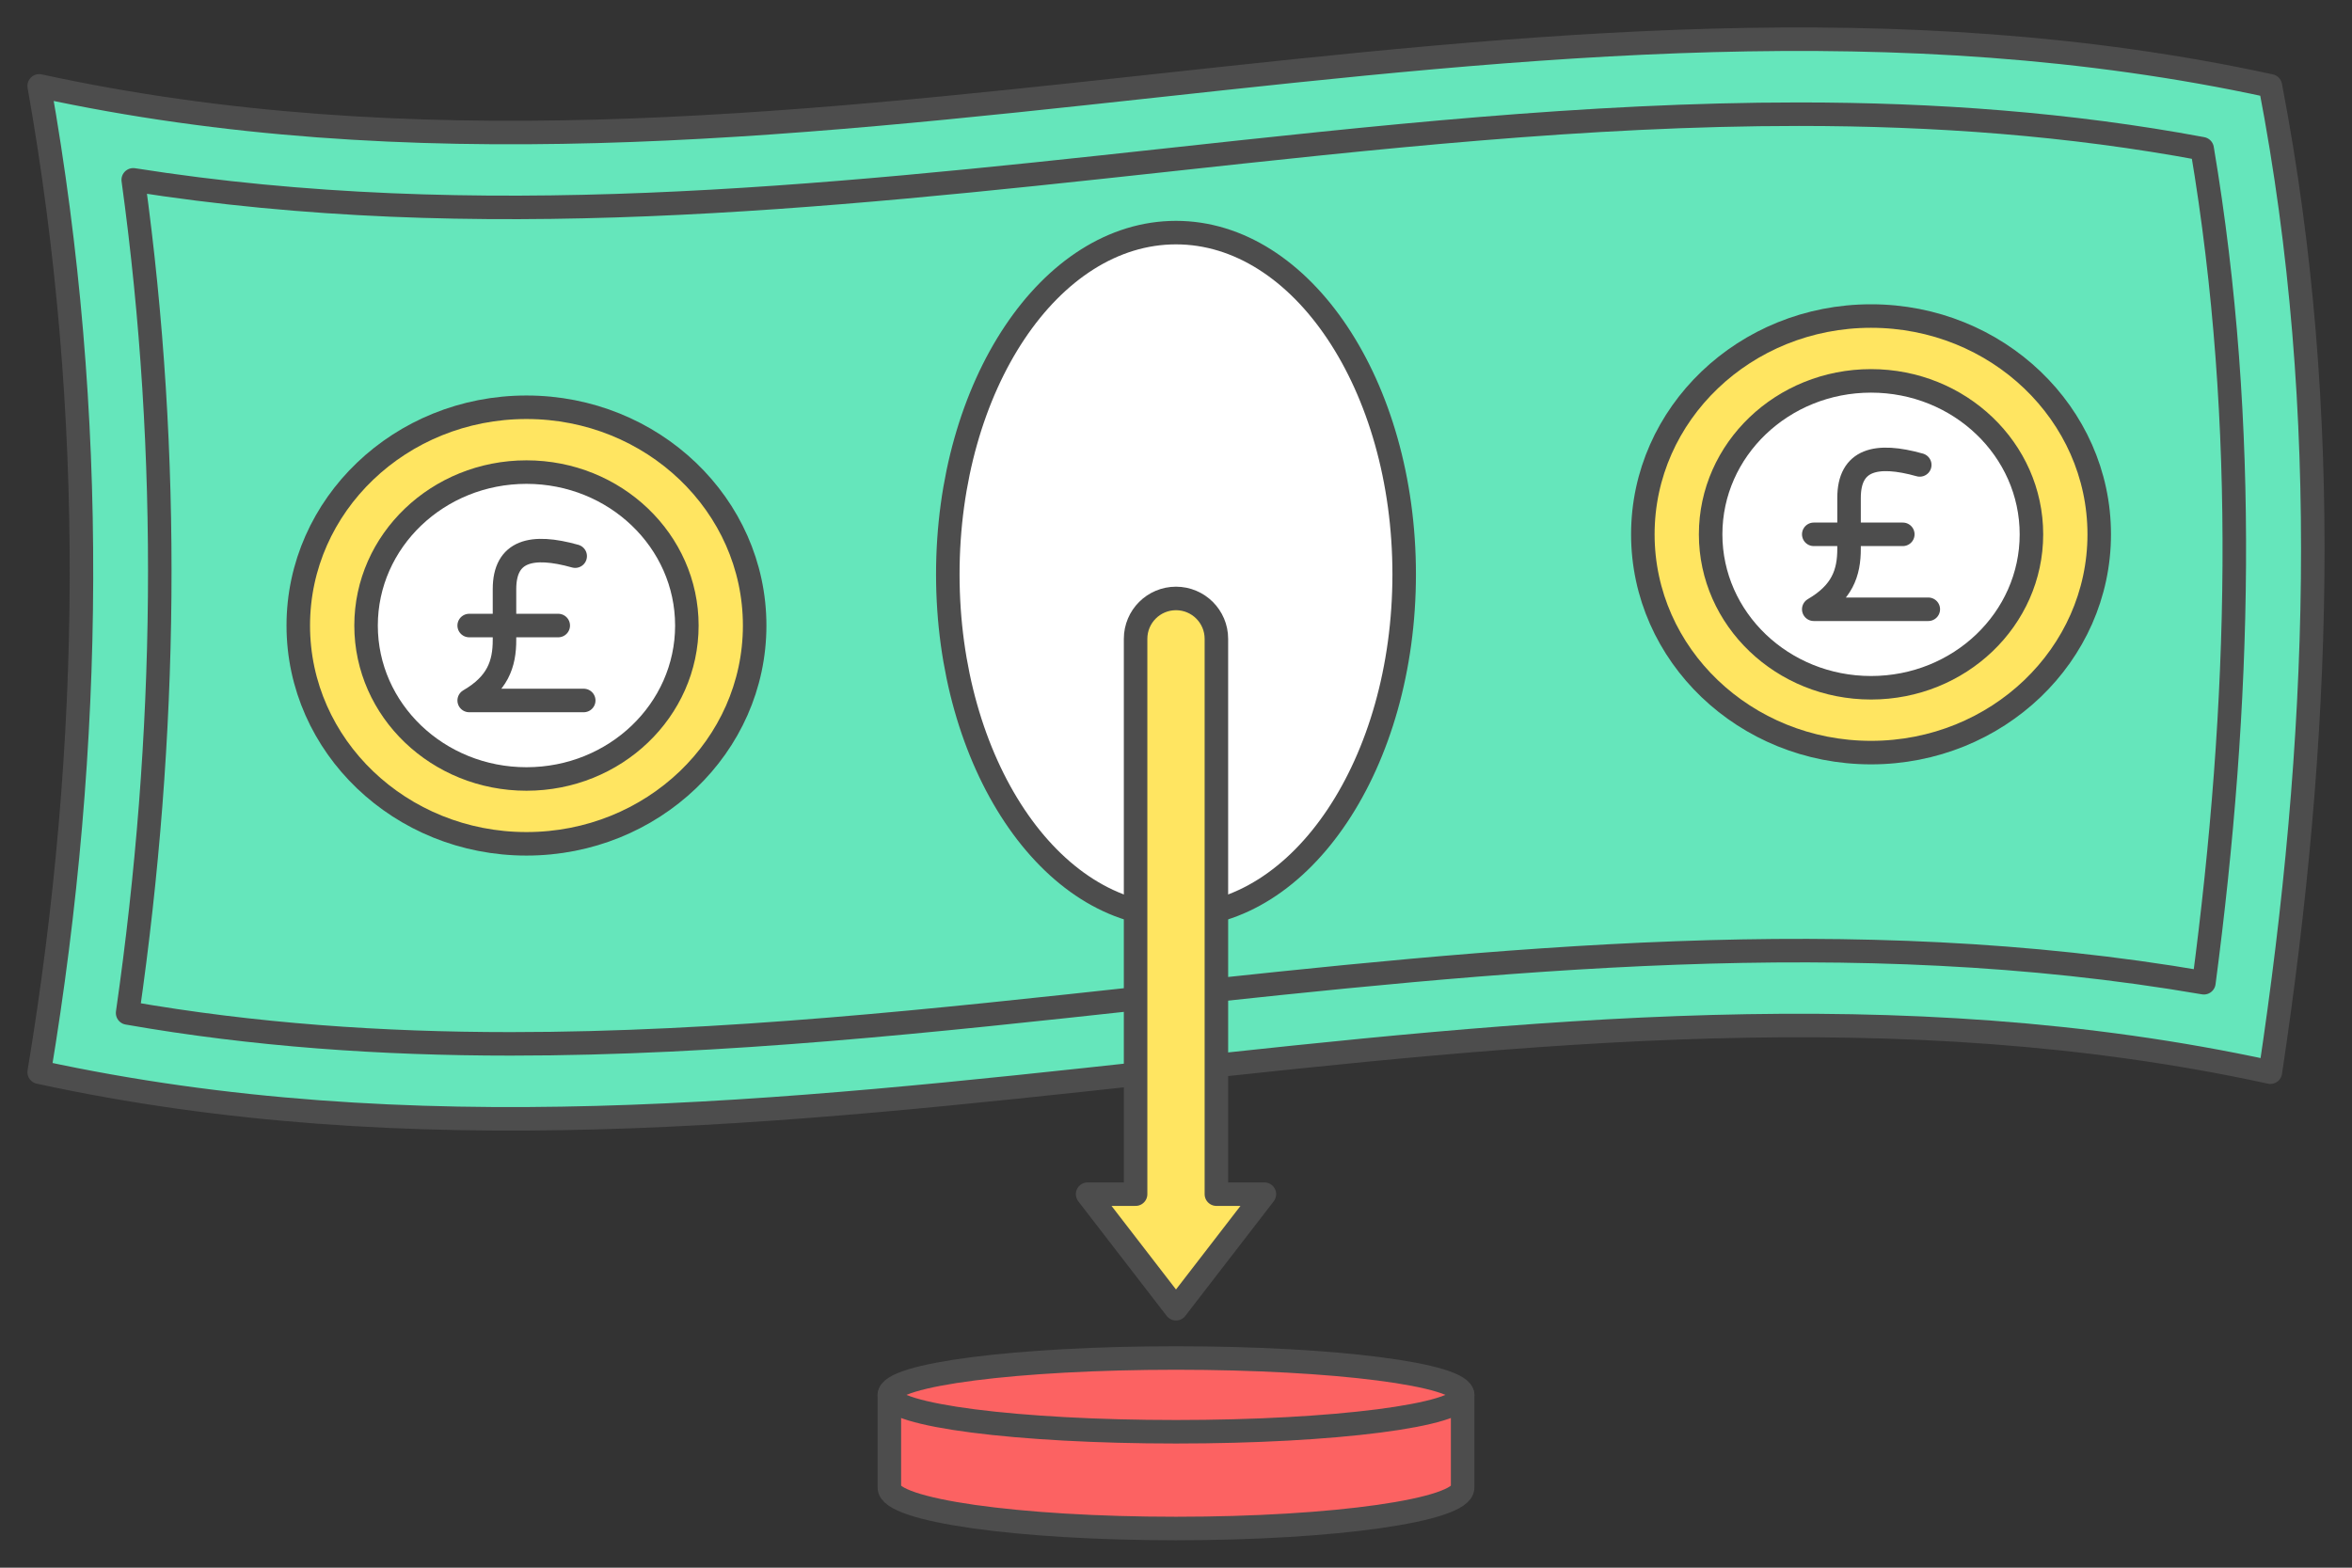
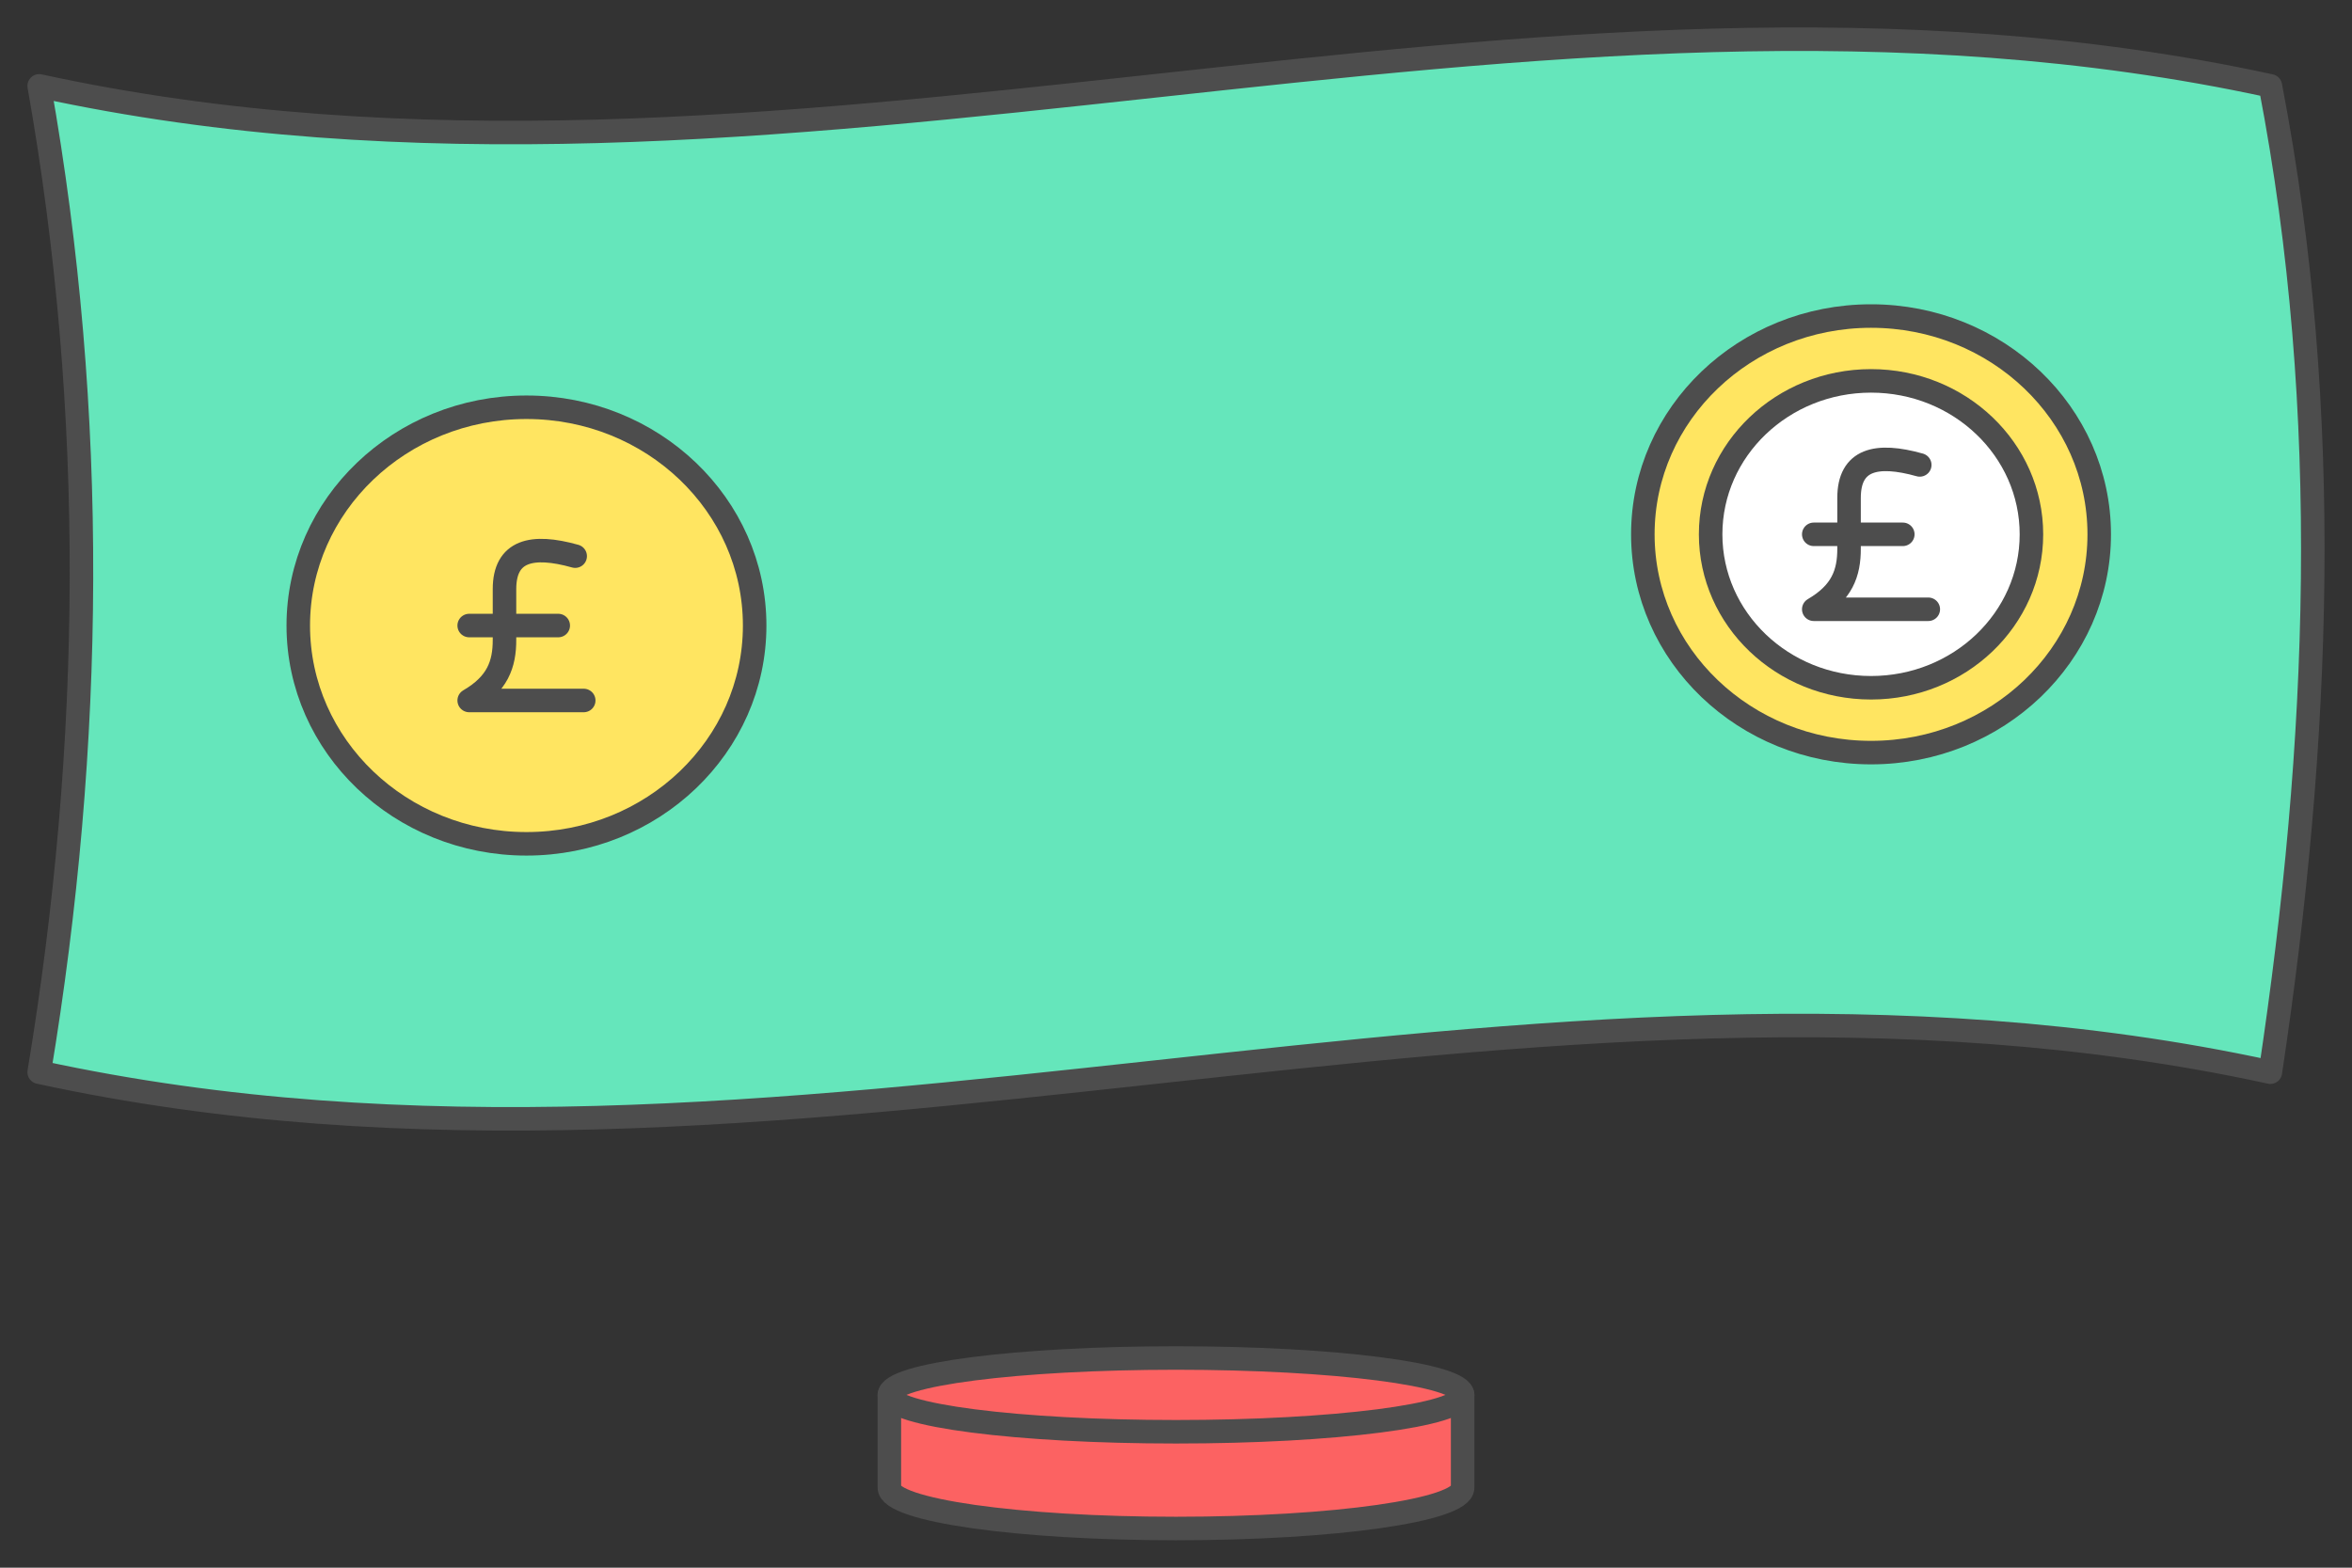
<svg xmlns="http://www.w3.org/2000/svg" xml:space="preserve" width="300px" height="200px" version="1.1" style="shape-rendering:geometricPrecision; text-rendering:geometricPrecision; image-rendering:optimizeQuality; fill-rule:evenodd; clip-rule:evenodd" viewBox="0 0 16132.7 10755.1">
  <rect x="0" y="0" width="16132.7" height="10755.1" fill="#333333" stroke="none" />
  <defs>
    <style type="text/css">
   
    .str0 {stroke:#4D4D4D;stroke-width:161.3;stroke-linecap:round;stroke-linejoin:round;stroke-miterlimit:2.613}
    .str1 {stroke:#4D4D4D;stroke-width:161.3;stroke-linecap:round;stroke-linejoin:round;stroke-miterlimit:2.613}
    .fil0 {fill:none}
    .fil1 {fill:#65E6BB}
    .fil4 {fill:#FC6262}
    .fil2 {fill:#FFE561}
    .fil3 {fill:white}
   
  </style>
  </defs>
  <g id="Layer_x0020_1">
    <g id="_2884850281040">
-       <rect class="fil0" width="16132.7" height="10755.1" />
      <path class="fil1 str0" d="M268.8 589.1c5101.4,1109.3 10202.7,-1109.3 15304,0 434.1,2255.5 339,4511 0,6766.5 -5101.3,-1109.2 -10202.6,1109.3 -15304,0 373.9,-2255.5 399.2,-4511 0,-6766.5z" />
-       <path class="fil1 str1" d="M913.9 1233.8c261.7,1902.7 234.8,3812.7 -38.6,5715.6 866.6,151.9 1745.1,212 2627.7,212 1457.2,0 2911.2,-159.8 4357.1,-317 2434,-264.6 4838.6,-518.4 7256.7,-102.3 251.2,-1906 308.5,-3819.5 -11.9,-5721.8 -911.4,-170.3 -1836.6,-236.9 -2766.3,-236.9 -1457.1,0 -2911.1,159.7 -4357,316.9 -2370.6,257.7 -4713.3,505.2 -7067.7,133.5z" />
      <ellipse class="fil2 str0" cx="3611.1" cy="4291.5" rx="1565.2" ry="1497.5" />
-       <ellipse class="fil3 str0" cx="3611.1" cy="4291.5" rx="1100.2" ry="1052.7" />
      <path class="fil0 str1" d="M4003.9 4805.6c-293.4,0 -492.2,0 -785.7,0 193.6,-112.8 242.9,-246.7 242.2,-418.1 0,-115.3 0,-230.7 0,-346.1 0,-263.9 187.3,-309.7 484.9,-226" />
      <line class="fil0 str1" x1="3829.1" y1="4291.5" x2="3218.2" y2="4291.5" />
      <ellipse class="fil2 str0" cx="12833.7" cy="3665.7" rx="1565.2" ry="1497.5" />
      <ellipse class="fil3 str0" cx="12833.7" cy="3665.7" rx="1100.2" ry="1052.7" />
      <path class="fil0 str1" d="M13226.5 4179.9c-293.4,0 -492.3,0 -785.7,0 193.5,-112.9 242.9,-246.8 242.1,-418.1 0,-115.4 0,-230.8 0,-346.2 0,-263.9 187.3,-309.7 485,-226" />
      <line class="fil0 str1" x1="13051.6" y1="3665.7" x2="12440.8" y2="3665.7" />
-       <path class="fil3 str0" d="M8066.3 1595.8c864.5,0 1565.2,1049.4 1565.2,2343.9 0,1294.5 -700.7,2344 -1565.2,2344 -864.4,0 -1565.2,-1049.5 -1565.2,-2344 0,-1294.5 700.8,-2343.9 1565.2,-2343.9z" />
      <path class="fil4 str1" d="M6100.3 9569.6l3932.1 0 0 636.6c0,154.7 -880.3,280.1 -1966.1,280.1 -1085.8,0 -1966,-125.4 -1966,-280.1l0 -636.6z" />
      <ellipse class="fil4 str1" cx="8066.3" cy="9569.6" rx="1966" ry="253" />
-       <path class="fil2 str0" d="M8066.3 8978.5l-606.2 -786 329.1 0 0 -3809.8c0,-153 124.1,-277.1 277.1,-277.1 153.1,0 277.1,124.1 277.1,277.1l0 3809.8 329.2 0 -606.3 786z" />
    </g>
  </g>
</svg>